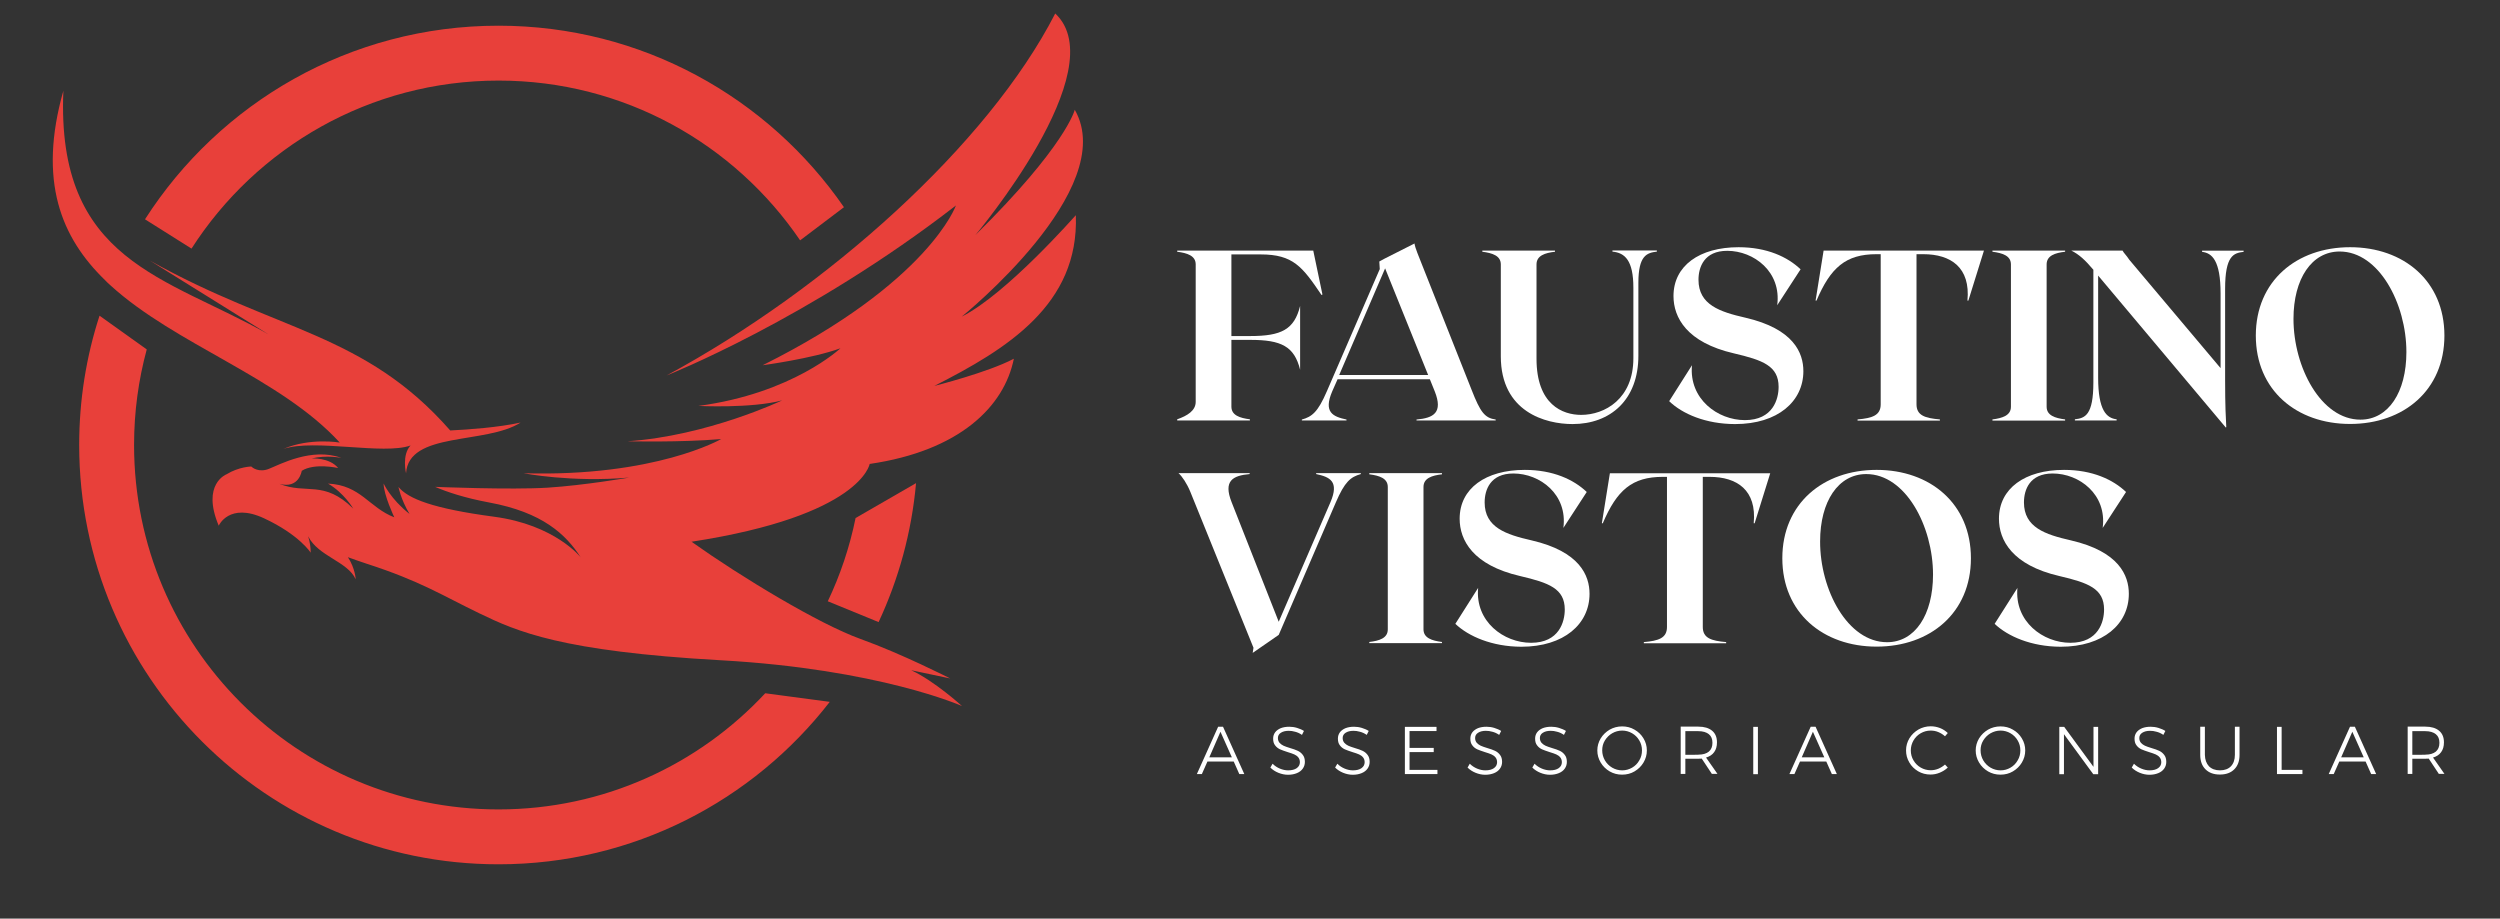
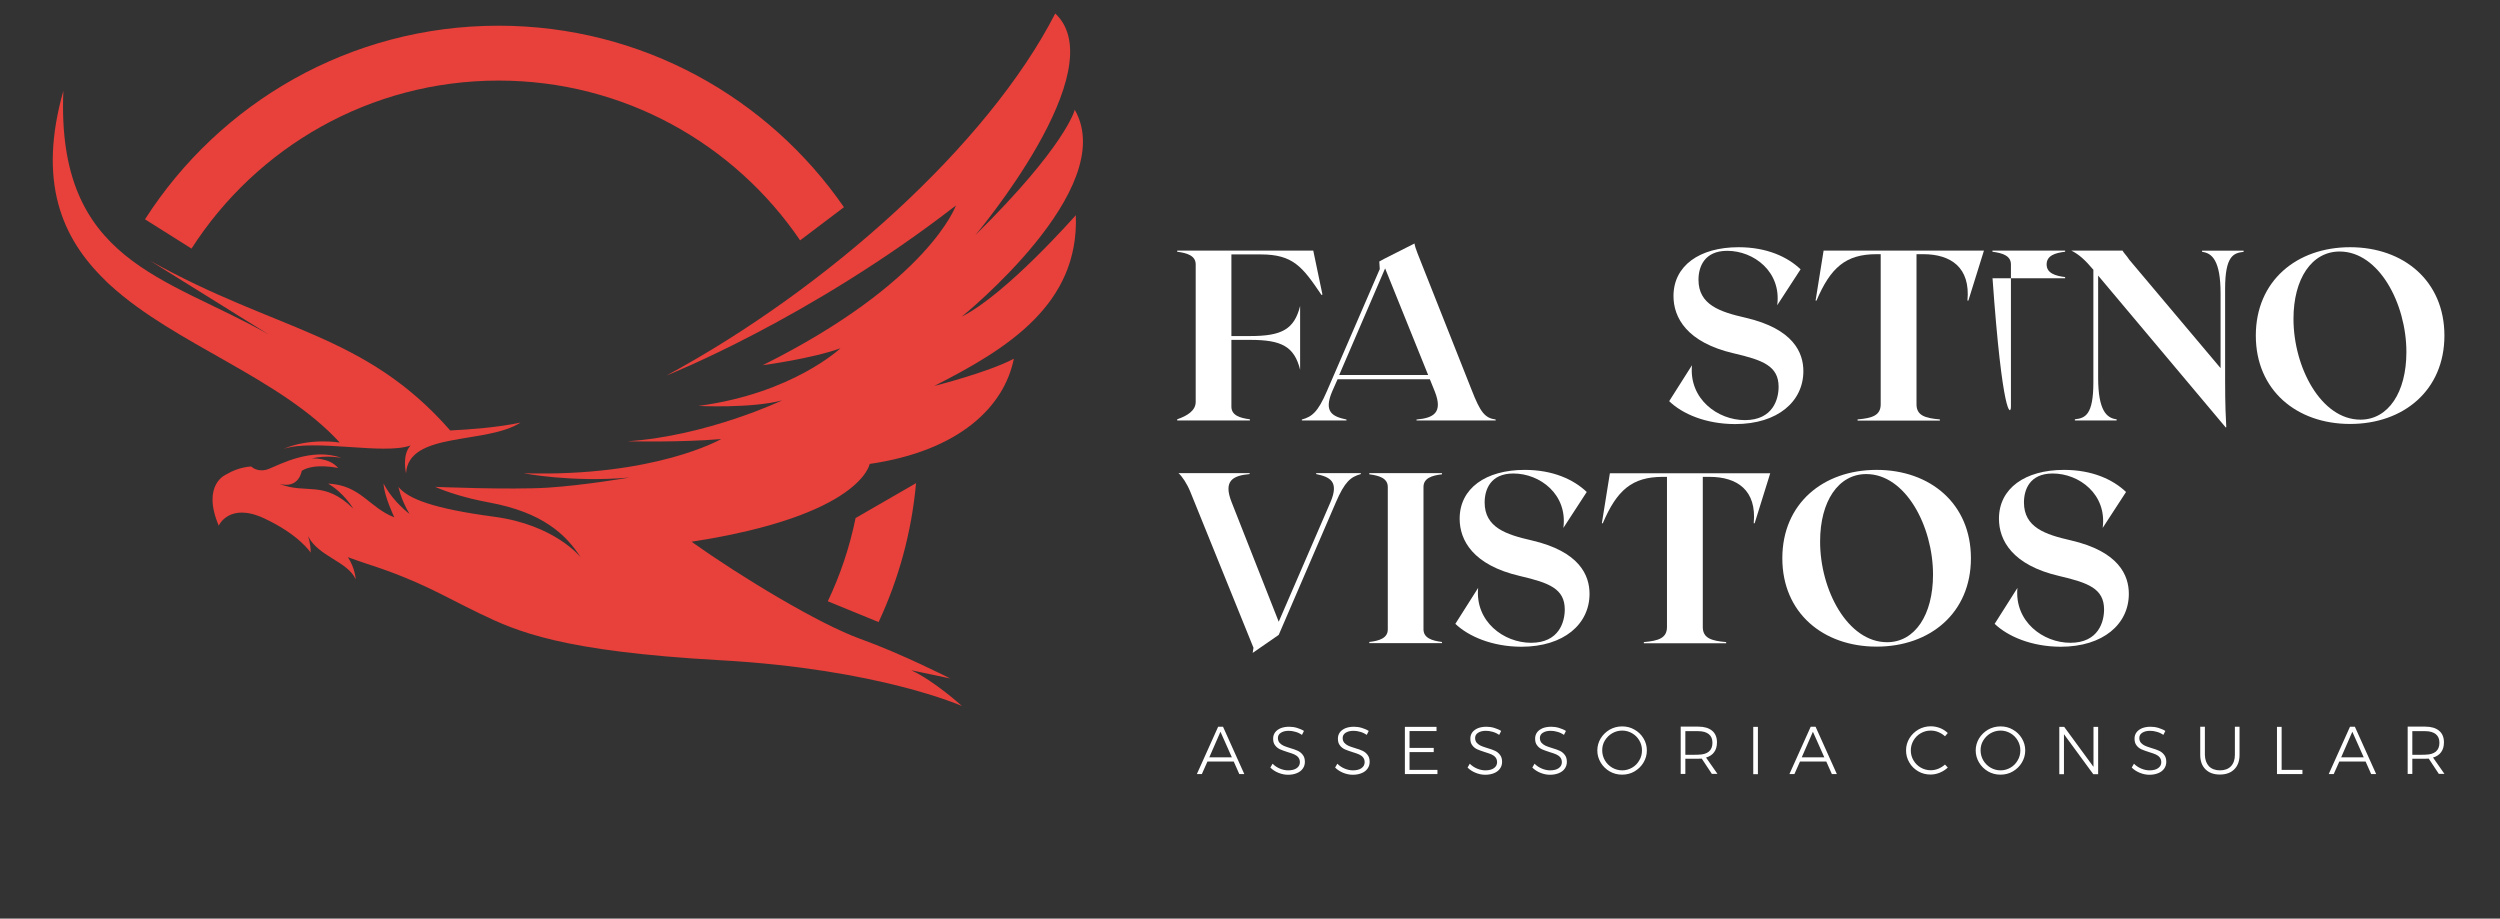
<svg xmlns="http://www.w3.org/2000/svg" version="1.1" id="Camada_1" x="0px" y="0px" viewBox="0 0 215 79" style="enable-background:new 0 0 215 79;" xml:space="preserve">
  <rect x="0" y="0" width="215" height="79" fill="#333333" stroke="none" />
  <style type="text/css">
	.st0{fill:#FFFFFF;}
	.st1{fill:#E8403A;}
	.st2{fill-rule:evenodd;clip-rule:evenodd;fill:#E8403A;}
</style>
  <g>
    <g>
      <path class="st0" d="M102.83,34.56V22.74c0-0.75-0.73-0.98-1.59-1.09v-0.1h11.7l0.79,3.78l-0.08,0.04    c-1.65-2.44-2.44-3.49-5.24-3.49h-2.51v7.02h1.63c2.67,0,3.78-0.56,4.28-2.59v5.49c-0.5-2.01-1.61-2.57-4.28-2.57h-1.63v5.74    c0,0.75,0.73,0.98,1.59,1.09v0.1h-6.25v-0.1C102.1,35.76,102.83,35.32,102.83,34.56z" />
      <path class="st0" d="M114.11,33.65l4.55-10.51l-0.04-0.65l0.42-0.23l2.61-1.32c0,0.1,0.06,0.38,0.5,1.46l4.41,11.13    c0.75,1.92,1.13,2.42,2.07,2.55v0.08h-6.81v-0.08c1.46-0.13,2.3-0.58,1.57-2.42l-0.42-1.04h-7.94l-0.46,1.04    c-0.77,1.8,0.06,2.17,1.23,2.42v0.08h-3.84v-0.08C112.83,35.84,113.34,35.44,114.11,33.65z M122.82,32.25l-3.7-9.17l-3.95,9.17    H122.82z" />
-       <path class="st0" d="M129.07,30.64v-7.9c0-0.75-0.73-0.98-1.59-1.09v-0.1h6.25v0.1c-0.86,0.1-1.59,0.33-1.59,1.09v8.11    c0,3.95,2.24,4.83,3.84,4.83c2.03,0,4.49-1.38,4.49-4.87v-6.06c0-2.36-0.73-3.01-1.8-3.11v-0.1h3.82v0.1    c-0.86,0.1-1.59,0.33-1.59,2.69v6.27c0,3.78-2.4,5.87-5.66,5.87C132.93,36.47,129.07,35.44,129.07,30.64z" />
      <path class="st0" d="M143.55,34.5l1.96-3.09c-0.27,2.9,2.21,4.72,4.55,4.72c2.44,0,2.9-1.84,2.9-2.86c0-1.8-1.36-2.3-3.84-2.88    c-4.07-0.94-5.2-3.09-5.2-4.93c0-2.61,2.24-4.2,5.6-4.2c2.44,0,4.22,0.84,5.33,1.9l-2.01,3.09c0.38-2.88-2.01-4.68-4.3-4.68    c-1.98,0-2.47,1.4-2.47,2.49c0,2.15,1.84,2.76,4.03,3.26c4.16,0.96,4.99,3.03,4.99,4.6c0,2.59-2.19,4.55-5.87,4.55    C146.7,36.47,144.67,35.59,143.55,34.5z" />
      <path class="st0" d="M161.74,34.77V21.86h-0.36c-2.65,0-3.95,1.15-5.16,3.99h-0.08l0.69-4.3h13.79l-1.34,4.3h-0.08    c0.27-2.84-1.42-3.99-3.8-3.99h-0.58v12.91c0,0.96,0.73,1.19,2.01,1.3v0.1h-7.08v-0.1C161.01,35.96,161.74,35.73,161.74,34.77z" />
-       <path class="st0" d="M172.94,34.98V22.74c0-0.75-0.73-0.98-1.59-1.09v-0.1h6.25v0.1c-0.86,0.1-1.59,0.33-1.59,1.09v12.24    c0,0.75,0.73,0.98,1.59,1.09v0.1h-6.25v-0.1C172.21,35.96,172.94,35.73,172.94,34.98z" />
+       <path class="st0" d="M172.94,34.98V22.74c0-0.75-0.73-0.98-1.59-1.09v-0.1h6.25v0.1c-0.86,0.1-1.59,0.33-1.59,1.09c0,0.75,0.73,0.98,1.59,1.09v0.1h-6.25v-0.1C172.21,35.96,172.94,35.73,172.94,34.98z" />
      <path class="st0" d="M180.44,23.7v8.77c0,2.84,0.73,3.49,1.59,3.59v0.1h-3.59v-0.1c0.86-0.1,1.59-0.33,1.59-3.18V23.2    c-0.71-0.84-1.23-1.32-1.9-1.65h4.41c0.1,0.21,0.33,0.4,0.58,0.79l7.85,9.32v-6.41c0-2.84-0.73-3.49-1.59-3.59v-0.1h3.57v0.1    c-0.86,0.1-1.59,0.33-1.59,3.18v7.88c0,2.17,0.06,3.26,0.1,4.01l-0.04,0.04L180.44,23.7z" />
      <path class="st0" d="M194,28.86c0-4.7,3.51-7.6,8.11-7.6s8.11,2.9,8.11,7.6c0,4.7-3.51,7.6-8.11,7.6S194,33.56,194,28.86z     M203,36.09c2.4,0,3.95-2.36,3.95-5.81c0-4.16-2.36-8.65-5.74-8.65c-2.4,0-3.97,2.34-3.97,5.79    C197.24,31.6,199.62,36.09,203,36.09z" />
    </g>
    <g>
      <path class="st0" d="M107.8,55.71l-5.43-13.41c-0.29-0.71-0.71-1.34-1.02-1.61h6.12v0.08c-1.46,0.13-2.28,0.58-1.55,2.42    l4.05,10.28l4.45-10.28c0.77-1.8-0.06-2.17-1.23-2.42v-0.08h3.84v0.08c-0.88,0.25-1.38,0.65-2.15,2.44l-4.91,11.39l-2.24,1.55    L107.8,55.71z" />
      <path class="st0" d="M119.35,54.13V41.88c0-0.75-0.73-0.98-1.59-1.09v-0.1h6.25v0.1c-0.86,0.1-1.59,0.33-1.59,1.09v12.24    c0,0.75,0.73,0.98,1.59,1.09v0.1h-6.25v-0.1C118.62,55.11,119.35,54.88,119.35,54.13z" />
      <path class="st0" d="M125.16,53.65l1.96-3.09c-0.27,2.9,2.21,4.72,4.55,4.72c2.44,0,2.9-1.84,2.9-2.86c0-1.8-1.36-2.3-3.84-2.88    c-4.07-0.94-5.2-3.09-5.2-4.93c0-2.61,2.24-4.2,5.6-4.2c2.44,0,4.22,0.84,5.33,1.9l-2.01,3.09c0.38-2.88-2.01-4.68-4.3-4.68    c-1.98,0-2.47,1.4-2.47,2.49c0,2.15,1.84,2.76,4.03,3.26c4.16,0.96,4.99,3.03,4.99,4.6c0,2.59-2.19,4.55-5.87,4.55    C128.32,55.61,126.29,54.73,125.16,53.65z" />
      <path class="st0" d="M143.36,53.92V41.01H143c-2.65,0-3.95,1.15-5.16,3.99h-0.08l0.69-4.3h13.79L150.9,45h-0.08    c0.27-2.84-1.42-3.99-3.8-3.99h-0.58v12.91c0,0.96,0.73,1.19,2.01,1.3v0.1h-7.08v-0.1C142.63,55.11,143.36,54.88,143.36,53.92z" />
      <path class="st0" d="M153.28,48.01c0-4.7,3.51-7.6,8.11-7.6s8.11,2.9,8.11,7.6s-3.51,7.6-8.11,7.6S153.28,52.71,153.28,48.01z     M162.29,55.23c2.4,0,3.95-2.36,3.95-5.81c0-4.16-2.36-8.65-5.74-8.65c-2.4,0-3.97,2.34-3.97,5.79    C156.52,50.74,158.9,55.23,162.29,55.23z" />
      <path class="st0" d="M171.54,53.65l1.96-3.09c-0.27,2.9,2.21,4.72,4.55,4.72c2.44,0,2.9-1.84,2.9-2.86c0-1.8-1.36-2.3-3.84-2.88    c-4.07-0.94-5.2-3.09-5.2-4.93c0-2.61,2.24-4.2,5.6-4.2c2.44,0,4.22,0.84,5.33,1.9l-2.01,3.09c0.38-2.88-2.01-4.68-4.3-4.68    c-1.98,0-2.47,1.4-2.47,2.49c0,2.15,1.84,2.76,4.03,3.26c4.16,0.96,4.99,3.03,4.99,4.6c0,2.59-2.19,4.55-5.87,4.55    C174.7,55.61,172.67,54.73,171.54,53.65z" />
    </g>
    <g>
      <g>
        <path class="st0" d="M106.58,66.57l-0.48-1.08h-2.26l-0.48,1.08h-0.43l1.83-4.07h0.42l1.83,4.07H106.58z M104,65.13h1.94     l-0.98-2.2L104,65.13z" />
        <path class="st0" d="M111.38,62.93c-0.2-0.06-0.38-0.08-0.56-0.08c-0.28,0-0.5,0.06-0.67,0.17s-0.25,0.26-0.25,0.45     c0,0.17,0.05,0.3,0.14,0.41c0.09,0.1,0.21,0.19,0.34,0.25c0.14,0.06,0.32,0.13,0.56,0.2c0.28,0.08,0.5,0.16,0.67,0.24     c0.17,0.08,0.31,0.19,0.43,0.35c0.12,0.15,0.18,0.35,0.18,0.6c0,0.22-0.06,0.41-0.18,0.58c-0.12,0.17-0.29,0.3-0.51,0.39     c-0.22,0.09-0.47,0.14-0.76,0.14c-0.28,0-0.56-0.06-0.83-0.17c-0.27-0.11-0.5-0.26-0.69-0.45l0.19-0.33     c0.18,0.18,0.39,0.32,0.63,0.42c0.24,0.1,0.48,0.15,0.71,0.15c0.31,0,0.56-0.06,0.74-0.19c0.18-0.13,0.27-0.3,0.27-0.51     c0-0.17-0.05-0.31-0.14-0.42c-0.09-0.11-0.21-0.19-0.34-0.25c-0.14-0.06-0.33-0.13-0.57-0.2c-0.28-0.09-0.5-0.17-0.66-0.24     c-0.17-0.08-0.31-0.19-0.42-0.34c-0.12-0.15-0.17-0.34-0.17-0.58c0-0.21,0.06-0.39,0.17-0.54c0.12-0.16,0.28-0.27,0.49-0.36     c0.21-0.08,0.45-0.12,0.73-0.12c0.22,0,0.44,0.03,0.67,0.1c0.22,0.07,0.42,0.15,0.59,0.26l-0.17,0.34     C111.76,63.06,111.58,62.98,111.38,62.93z" />
        <path class="st0" d="M116.95,62.93c-0.2-0.06-0.38-0.08-0.56-0.08c-0.28,0-0.5,0.06-0.67,0.17c-0.17,0.11-0.25,0.26-0.25,0.45     c0,0.17,0.05,0.3,0.14,0.41c0.09,0.1,0.21,0.19,0.34,0.25c0.14,0.06,0.32,0.13,0.56,0.2c0.28,0.08,0.5,0.16,0.67,0.24     c0.17,0.08,0.31,0.19,0.43,0.35c0.12,0.15,0.18,0.35,0.18,0.6c0,0.22-0.06,0.41-0.18,0.58c-0.12,0.17-0.29,0.3-0.51,0.39     c-0.22,0.09-0.47,0.14-0.76,0.14c-0.28,0-0.56-0.06-0.83-0.17c-0.27-0.11-0.5-0.26-0.69-0.45l0.19-0.33     c0.18,0.18,0.39,0.32,0.63,0.42c0.24,0.1,0.48,0.15,0.71,0.15c0.31,0,0.56-0.06,0.74-0.19c0.18-0.13,0.27-0.3,0.27-0.51     c0-0.17-0.05-0.31-0.14-0.42c-0.09-0.11-0.21-0.19-0.34-0.25c-0.14-0.06-0.33-0.13-0.57-0.2c-0.28-0.09-0.5-0.17-0.66-0.24     c-0.17-0.08-0.31-0.19-0.42-0.34c-0.12-0.15-0.17-0.34-0.17-0.58c0-0.21,0.06-0.39,0.17-0.54c0.12-0.16,0.28-0.27,0.49-0.36     c0.21-0.08,0.45-0.12,0.73-0.12c0.22,0,0.44,0.03,0.67,0.1c0.22,0.07,0.42,0.15,0.59,0.26l-0.17,0.34     C117.33,63.06,117.15,62.98,116.95,62.93z" />
        <path class="st0" d="M120.82,62.51h2.72v0.36h-2.32v1.45h2.08v0.36h-2.08v1.53h2.4v0.36h-2.8V62.51z" />
        <path class="st0" d="M128.34,62.93c-0.2-0.06-0.38-0.08-0.56-0.08c-0.28,0-0.5,0.06-0.67,0.17c-0.17,0.11-0.25,0.26-0.25,0.45     c0,0.17,0.05,0.3,0.14,0.41c0.09,0.1,0.21,0.19,0.34,0.25c0.14,0.06,0.32,0.13,0.56,0.2c0.28,0.08,0.5,0.16,0.67,0.24     s0.31,0.19,0.43,0.35c0.12,0.15,0.18,0.35,0.18,0.6c0,0.22-0.06,0.41-0.18,0.58c-0.12,0.17-0.29,0.3-0.51,0.39     c-0.22,0.09-0.47,0.14-0.76,0.14c-0.28,0-0.56-0.06-0.83-0.17c-0.27-0.11-0.5-0.26-0.69-0.45l0.19-0.33     c0.18,0.18,0.39,0.32,0.63,0.42c0.24,0.1,0.48,0.15,0.71,0.15c0.31,0,0.56-0.06,0.74-0.19c0.18-0.13,0.27-0.3,0.27-0.51     c0-0.17-0.05-0.31-0.14-0.42c-0.09-0.11-0.21-0.19-0.34-0.25c-0.14-0.06-0.33-0.13-0.57-0.2c-0.28-0.09-0.5-0.17-0.66-0.24     c-0.17-0.08-0.31-0.19-0.42-0.34c-0.12-0.15-0.17-0.34-0.17-0.58c0-0.21,0.06-0.39,0.17-0.54c0.12-0.16,0.28-0.27,0.49-0.36     c0.21-0.08,0.45-0.12,0.73-0.12c0.22,0,0.44,0.03,0.67,0.1c0.22,0.07,0.42,0.15,0.59,0.26l-0.17,0.34     C128.72,63.06,128.54,62.98,128.34,62.93z" />
        <path class="st0" d="M133.91,62.93c-0.2-0.06-0.38-0.08-0.56-0.08c-0.28,0-0.5,0.06-0.67,0.17s-0.25,0.26-0.25,0.45     c0,0.17,0.05,0.3,0.14,0.41c0.09,0.1,0.21,0.19,0.34,0.25c0.14,0.06,0.32,0.13,0.56,0.2c0.28,0.08,0.5,0.16,0.67,0.24     s0.31,0.19,0.43,0.35c0.12,0.15,0.18,0.35,0.18,0.6c0,0.22-0.06,0.41-0.18,0.58c-0.12,0.17-0.29,0.3-0.51,0.39     c-0.22,0.09-0.47,0.14-0.76,0.14c-0.28,0-0.56-0.06-0.83-0.17c-0.27-0.11-0.5-0.26-0.69-0.45l0.19-0.33     c0.18,0.18,0.39,0.32,0.63,0.42c0.24,0.1,0.48,0.15,0.71,0.15c0.31,0,0.56-0.06,0.74-0.19c0.18-0.13,0.27-0.3,0.27-0.51     c0-0.17-0.05-0.31-0.14-0.42c-0.09-0.11-0.21-0.19-0.34-0.25c-0.14-0.06-0.33-0.13-0.57-0.2c-0.28-0.09-0.5-0.17-0.66-0.24     c-0.17-0.08-0.31-0.19-0.42-0.34c-0.12-0.15-0.17-0.34-0.17-0.58c0-0.21,0.06-0.39,0.17-0.54c0.12-0.16,0.28-0.27,0.49-0.36     c0.21-0.08,0.45-0.12,0.73-0.12c0.22,0,0.44,0.03,0.67,0.1c0.22,0.07,0.42,0.15,0.59,0.26l-0.17,0.34     C134.29,63.06,134.11,62.98,133.91,62.93z" />
        <path class="st0" d="M140.57,62.75c0.32,0.18,0.58,0.43,0.77,0.75c0.19,0.31,0.29,0.66,0.29,1.04c0,0.38-0.1,0.72-0.29,1.04     c-0.19,0.32-0.45,0.57-0.77,0.76c-0.32,0.19-0.68,0.28-1.07,0.28c-0.39,0-0.74-0.09-1.07-0.28c-0.32-0.19-0.58-0.44-0.77-0.76     c-0.19-0.32-0.29-0.66-0.29-1.04c0-0.38,0.1-0.72,0.29-1.04c0.19-0.31,0.45-0.56,0.77-0.75c0.32-0.18,0.68-0.28,1.07-0.28     C139.89,62.47,140.25,62.56,140.57,62.75z M138.65,63.06c-0.26,0.15-0.47,0.36-0.63,0.62c-0.16,0.26-0.23,0.54-0.23,0.85     c0,0.31,0.08,0.6,0.23,0.86c0.15,0.26,0.36,0.47,0.63,0.63c0.26,0.15,0.55,0.23,0.86,0.23c0.31,0,0.59-0.08,0.85-0.23     c0.26-0.15,0.47-0.36,0.62-0.63c0.16-0.26,0.23-0.55,0.23-0.86c0-0.31-0.08-0.6-0.23-0.85c-0.15-0.26-0.36-0.47-0.62-0.62     c-0.26-0.15-0.55-0.23-0.85-0.23C139.2,62.83,138.91,62.91,138.65,63.06z" />
        <path class="st0" d="M147.23,66.57l-0.88-1.33c-0.12,0.01-0.22,0.01-0.29,0.01h-1.12v1.31h-0.4v-4.07h1.52     c0.51,0,0.9,0.12,1.18,0.35c0.28,0.23,0.42,0.57,0.42,1c0,0.34-0.08,0.62-0.24,0.84c-0.16,0.23-0.4,0.38-0.7,0.47l0.98,1.4     H147.23z M146.06,64.9c0.39,0,0.69-0.09,0.9-0.26c0.21-0.18,0.31-0.43,0.31-0.76c0-0.33-0.1-0.57-0.31-0.74     c-0.21-0.17-0.51-0.26-0.9-0.26h-1.12v2.03H146.06z" />
        <path class="st0" d="M150.78,62.51h0.4v4.07h-0.4V62.51z" />
        <path class="st0" d="M157.54,66.57l-0.48-1.08h-2.26l-0.48,1.08h-0.43l1.83-4.07h0.42l1.83,4.07H157.54z M154.95,65.13h1.94     l-0.98-2.2L154.95,65.13z" />
        <path class="st0" d="M166.7,62.96c-0.21-0.09-0.43-0.13-0.66-0.13c-0.31,0-0.6,0.08-0.86,0.23c-0.26,0.15-0.47,0.36-0.62,0.62     c-0.15,0.26-0.23,0.55-0.23,0.86c0,0.31,0.08,0.6,0.23,0.85c0.15,0.26,0.36,0.47,0.62,0.62c0.26,0.15,0.55,0.23,0.86,0.23     c0.22,0,0.44-0.04,0.66-0.13c0.21-0.09,0.4-0.21,0.57-0.36l0.24,0.26c-0.2,0.19-0.43,0.33-0.69,0.44     c-0.26,0.11-0.53,0.16-0.8,0.16c-0.38,0-0.74-0.09-1.06-0.28c-0.32-0.19-0.58-0.44-0.76-0.76c-0.19-0.32-0.28-0.66-0.28-1.04     c0-0.38,0.1-0.72,0.29-1.04c0.19-0.31,0.45-0.56,0.77-0.75c0.32-0.18,0.68-0.28,1.06-0.28c0.27,0,0.54,0.05,0.8,0.15     c0.26,0.1,0.48,0.25,0.67,0.43l-0.24,0.28C167.1,63.17,166.92,63.05,166.7,62.96z" />
        <path class="st0" d="M173.11,62.75c0.32,0.18,0.58,0.43,0.77,0.75c0.19,0.31,0.29,0.66,0.29,1.04c0,0.38-0.1,0.72-0.29,1.04     c-0.19,0.32-0.45,0.57-0.77,0.76c-0.32,0.19-0.68,0.28-1.07,0.28c-0.39,0-0.74-0.09-1.07-0.28c-0.32-0.19-0.58-0.44-0.77-0.76     c-0.19-0.32-0.29-0.66-0.29-1.04c0-0.38,0.1-0.72,0.29-1.04c0.19-0.31,0.45-0.56,0.77-0.75c0.32-0.18,0.68-0.28,1.07-0.28     C172.43,62.47,172.79,62.56,173.11,62.75z M171.19,63.06c-0.26,0.15-0.47,0.36-0.63,0.62c-0.16,0.26-0.23,0.54-0.23,0.85     c0,0.31,0.08,0.6,0.23,0.86c0.15,0.26,0.36,0.47,0.63,0.63c0.26,0.15,0.55,0.23,0.86,0.23c0.31,0,0.59-0.08,0.85-0.23     c0.26-0.15,0.47-0.36,0.62-0.63c0.16-0.26,0.23-0.55,0.23-0.86c0-0.31-0.08-0.6-0.23-0.85c-0.15-0.26-0.36-0.47-0.62-0.62     c-0.26-0.15-0.55-0.23-0.85-0.23C171.74,62.83,171.46,62.91,171.19,63.06z" />
        <path class="st0" d="M180.04,62.51h0.4v4.07h-0.42l-2.52-3.44v3.44h-0.4v-4.07h0.42l2.52,3.44V62.51z" />
        <path class="st0" d="M185.46,62.93c-0.2-0.06-0.38-0.08-0.56-0.08c-0.28,0-0.5,0.06-0.67,0.17s-0.25,0.26-0.25,0.45     c0,0.17,0.05,0.3,0.14,0.41c0.09,0.1,0.21,0.19,0.34,0.25c0.14,0.06,0.32,0.13,0.56,0.2c0.28,0.08,0.5,0.16,0.67,0.24     c0.17,0.08,0.31,0.19,0.43,0.35c0.12,0.15,0.18,0.35,0.18,0.6c0,0.22-0.06,0.41-0.18,0.58c-0.12,0.17-0.29,0.3-0.51,0.39     c-0.22,0.09-0.47,0.14-0.76,0.14c-0.28,0-0.56-0.06-0.83-0.17c-0.27-0.11-0.5-0.26-0.69-0.45l0.19-0.33     c0.18,0.18,0.39,0.32,0.63,0.42c0.24,0.1,0.48,0.15,0.71,0.15c0.31,0,0.56-0.06,0.74-0.19c0.18-0.13,0.27-0.3,0.27-0.51     c0-0.17-0.05-0.31-0.14-0.42c-0.09-0.11-0.21-0.19-0.34-0.25c-0.14-0.06-0.33-0.13-0.57-0.2c-0.28-0.09-0.5-0.17-0.66-0.24     c-0.17-0.08-0.31-0.19-0.42-0.34c-0.12-0.15-0.17-0.34-0.17-0.58c0-0.21,0.06-0.39,0.17-0.54c0.12-0.16,0.28-0.27,0.49-0.36     c0.21-0.08,0.45-0.12,0.73-0.12c0.22,0,0.44,0.03,0.67,0.1c0.22,0.07,0.42,0.15,0.59,0.26l-0.17,0.34     C185.84,63.06,185.66,62.98,185.46,62.93z" />
        <path class="st0" d="M189.97,65.9c0.23,0.23,0.54,0.35,0.95,0.35c0.4,0,0.72-0.12,0.94-0.35c0.22-0.23,0.34-0.56,0.34-0.98V62.5     h0.4v2.42c0,0.53-0.15,0.94-0.45,1.24c-0.3,0.3-0.71,0.45-1.24,0.45c-0.53,0-0.94-0.15-1.24-0.45c-0.3-0.3-0.45-0.71-0.45-1.24     V62.5h0.4v2.42C189.63,65.34,189.75,65.66,189.97,65.9z" />
        <path class="st0" d="M195.82,62.51h0.4v3.7h1.79v0.36h-2.19V62.51z" />
        <path class="st0" d="M203.92,66.57l-0.48-1.08h-2.26l-0.48,1.08h-0.43l1.83-4.07h0.42l1.83,4.07H203.92z M201.34,65.13h1.94     l-0.98-2.2L201.34,65.13z" />
        <path class="st0" d="M209.75,66.57l-0.88-1.33c-0.12,0.01-0.22,0.01-0.29,0.01h-1.12v1.31h-0.4v-4.07h1.52     c0.51,0,0.9,0.12,1.18,0.35c0.28,0.23,0.42,0.57,0.42,1c0,0.34-0.08,0.62-0.24,0.84c-0.16,0.23-0.4,0.38-0.7,0.47l0.98,1.4     H209.75z M208.58,64.9c0.39,0,0.69-0.09,0.9-0.26c0.21-0.18,0.31-0.43,0.31-0.76c0-0.33-0.1-0.57-0.31-0.74     c-0.21-0.17-0.51-0.26-0.9-0.26h-1.12v2.03H208.58z" />
      </g>
    </g>
    <g>
      <path class="st1" d="M16.47,21.38c5.57-8.69,15.32-14.45,26.41-14.45c10.78,0,20.29,5.45,25.93,13.74l3.77-2.85    C66.07,8.39,55.19,2.21,42.87,2.21c-12.77,0-23.99,6.64-30.4,16.65L16.47,21.38z" />
      <path class="st1" d="M75.56,53.5c1.72-3.69,2.84-7.71,3.22-11.95l-5.2,3c-0.51,2.51-1.32,4.91-2.39,7.16L75.56,53.5z" />
-       <path class="st1" d="M65.81,59.62c-5.72,6.14-13.88,9.99-22.94,9.99c-17.31,0-31.34-14.03-31.34-31.34c0-2.85,0.38-5.6,1.09-8.22    l-4.06-2.9c-1.14,3.5-1.75,7.24-1.75,11.12c0,19.92,16.15,36.06,36.06,36.06c11.59,0,21.9-5.47,28.49-13.97L65.81,59.62z" />
      <g>
        <path class="st2" d="M9.5,24.54c5.6,5.11,14.59,7.92,19.72,13.52c0,0-2.56-0.44-4.85,0.55c2.68-0.9,8.61,0.54,10.94-0.3     c-0.77,0.81-0.39,2.4-0.39,2.4c0.21-3.63,6.87-2.46,9.85-4.37c-1.94,0.42-4.42,0.6-6.05,0.68c-7.38-8.41-14.91-8.49-25.83-14.61     c4.33,2.69,10.19,6.34,10.19,6.34C14.32,23.77,4.82,22.54,5.45,7.8c-2.2,7.78-0.19,12.63,3.58,16.29     C9.17,24.24,9.33,24.39,9.5,24.54z" />
        <path class="st2" d="M82.71,27.23c0,0,13.63-10.96,9.72-17.79c0,0-0.74,3.08-8.55,10.78c0,0,12.02-14.25,6.87-19.06     c-5.79,11.3-19.64,23.68-33.42,31.13l0,0c0,0,12.25-4.83,24.88-14.62c0,0-2.32,6.61-16.62,13.74c0,0,4.27-0.57,6.69-1.46     c0,0-4.1,3.88-12.22,4.96c0,0,4.55,0.23,7.21-0.48c0,0-6.43,3.06-13.31,3.52c0,0,4.54,0.11,8.06-0.19c0,0-5.66,3.27-16.99,2.94     c0,0,4.13,0.81,9.09,0.37c0,0-3.87,0.67-7.03,0.87c-3.16,0.2-9.67-0.07-9.67-0.07l0,0l0,0l0,0l0,0c1.02,0.44,2.54,0.95,4.63,1.34     c4.61,0.85,6.61,2.74,7.89,4.72c0,0-2.19-2.79-7.44-3.49c-5.25-0.7-7.39-1.54-8.23-2.56c0,0,0.18,1.03,0.95,2.32     c-1.64-1.29-2.23-2.62-2.23-2.62c0.01,1,0.92,2.91,0.92,2.91c-2.18-0.84-2.88-2.77-5.7-2.9c1.38,0.8,2.17,2.15,2.17,2.15     c-2.55-2.5-4.02-1.19-6.35-2.13c1.7,0.46,1.92-1.12,1.92-1.12c1.1-0.7,3.13-0.24,3.13-0.24c-0.76-0.93-2.29-0.82-2.29-0.82     c1.3-0.32,2.57-0.05,2.57-0.05c-2.54-0.93-5.3,0.57-6.23,0.94c-0.88,0.35-1.44-0.12-1.5-0.18c0-0.01-0.01-0.01-0.01-0.02     c0,0-1.06,0.01-2.14,0.67c0,0-2.18,0.83-0.67,4.42c0,0,0.89-2.04,3.91-0.63c3.02,1.41,4,2.95,4,2.95c0-0.45-0.07-0.92-0.22-1.41     c0.86,1.73,3.4,2.16,4.09,3.7c0,0-0.04-0.94-0.67-1.9c0.49,0.18,1.04,0.37,1.67,0.58c4.55,1.47,6.41,2.69,9.64,4.25     c3.23,1.56,7.03,3.26,20.71,4.03c13.68,0.76,20.79,3.94,20.79,3.94s-2.37-2.16-4.37-3.08l3.36,0.71c0,0-4.18-2.13-7.72-3.4     c-3.54-1.27-10.24-5.31-14.53-8.36c14.61-2.25,15.32-6.69,15.32-6.69c7.72-1.13,11.57-4.92,12.4-9.05     c-2.22,1.18-6.84,2.34-6.84,2.34c6.23-3.16,12.46-6.99,12.17-14.68C92.5,18.51,86.62,25.25,82.71,27.23z" />
      </g>
    </g>
  </g>
</svg>